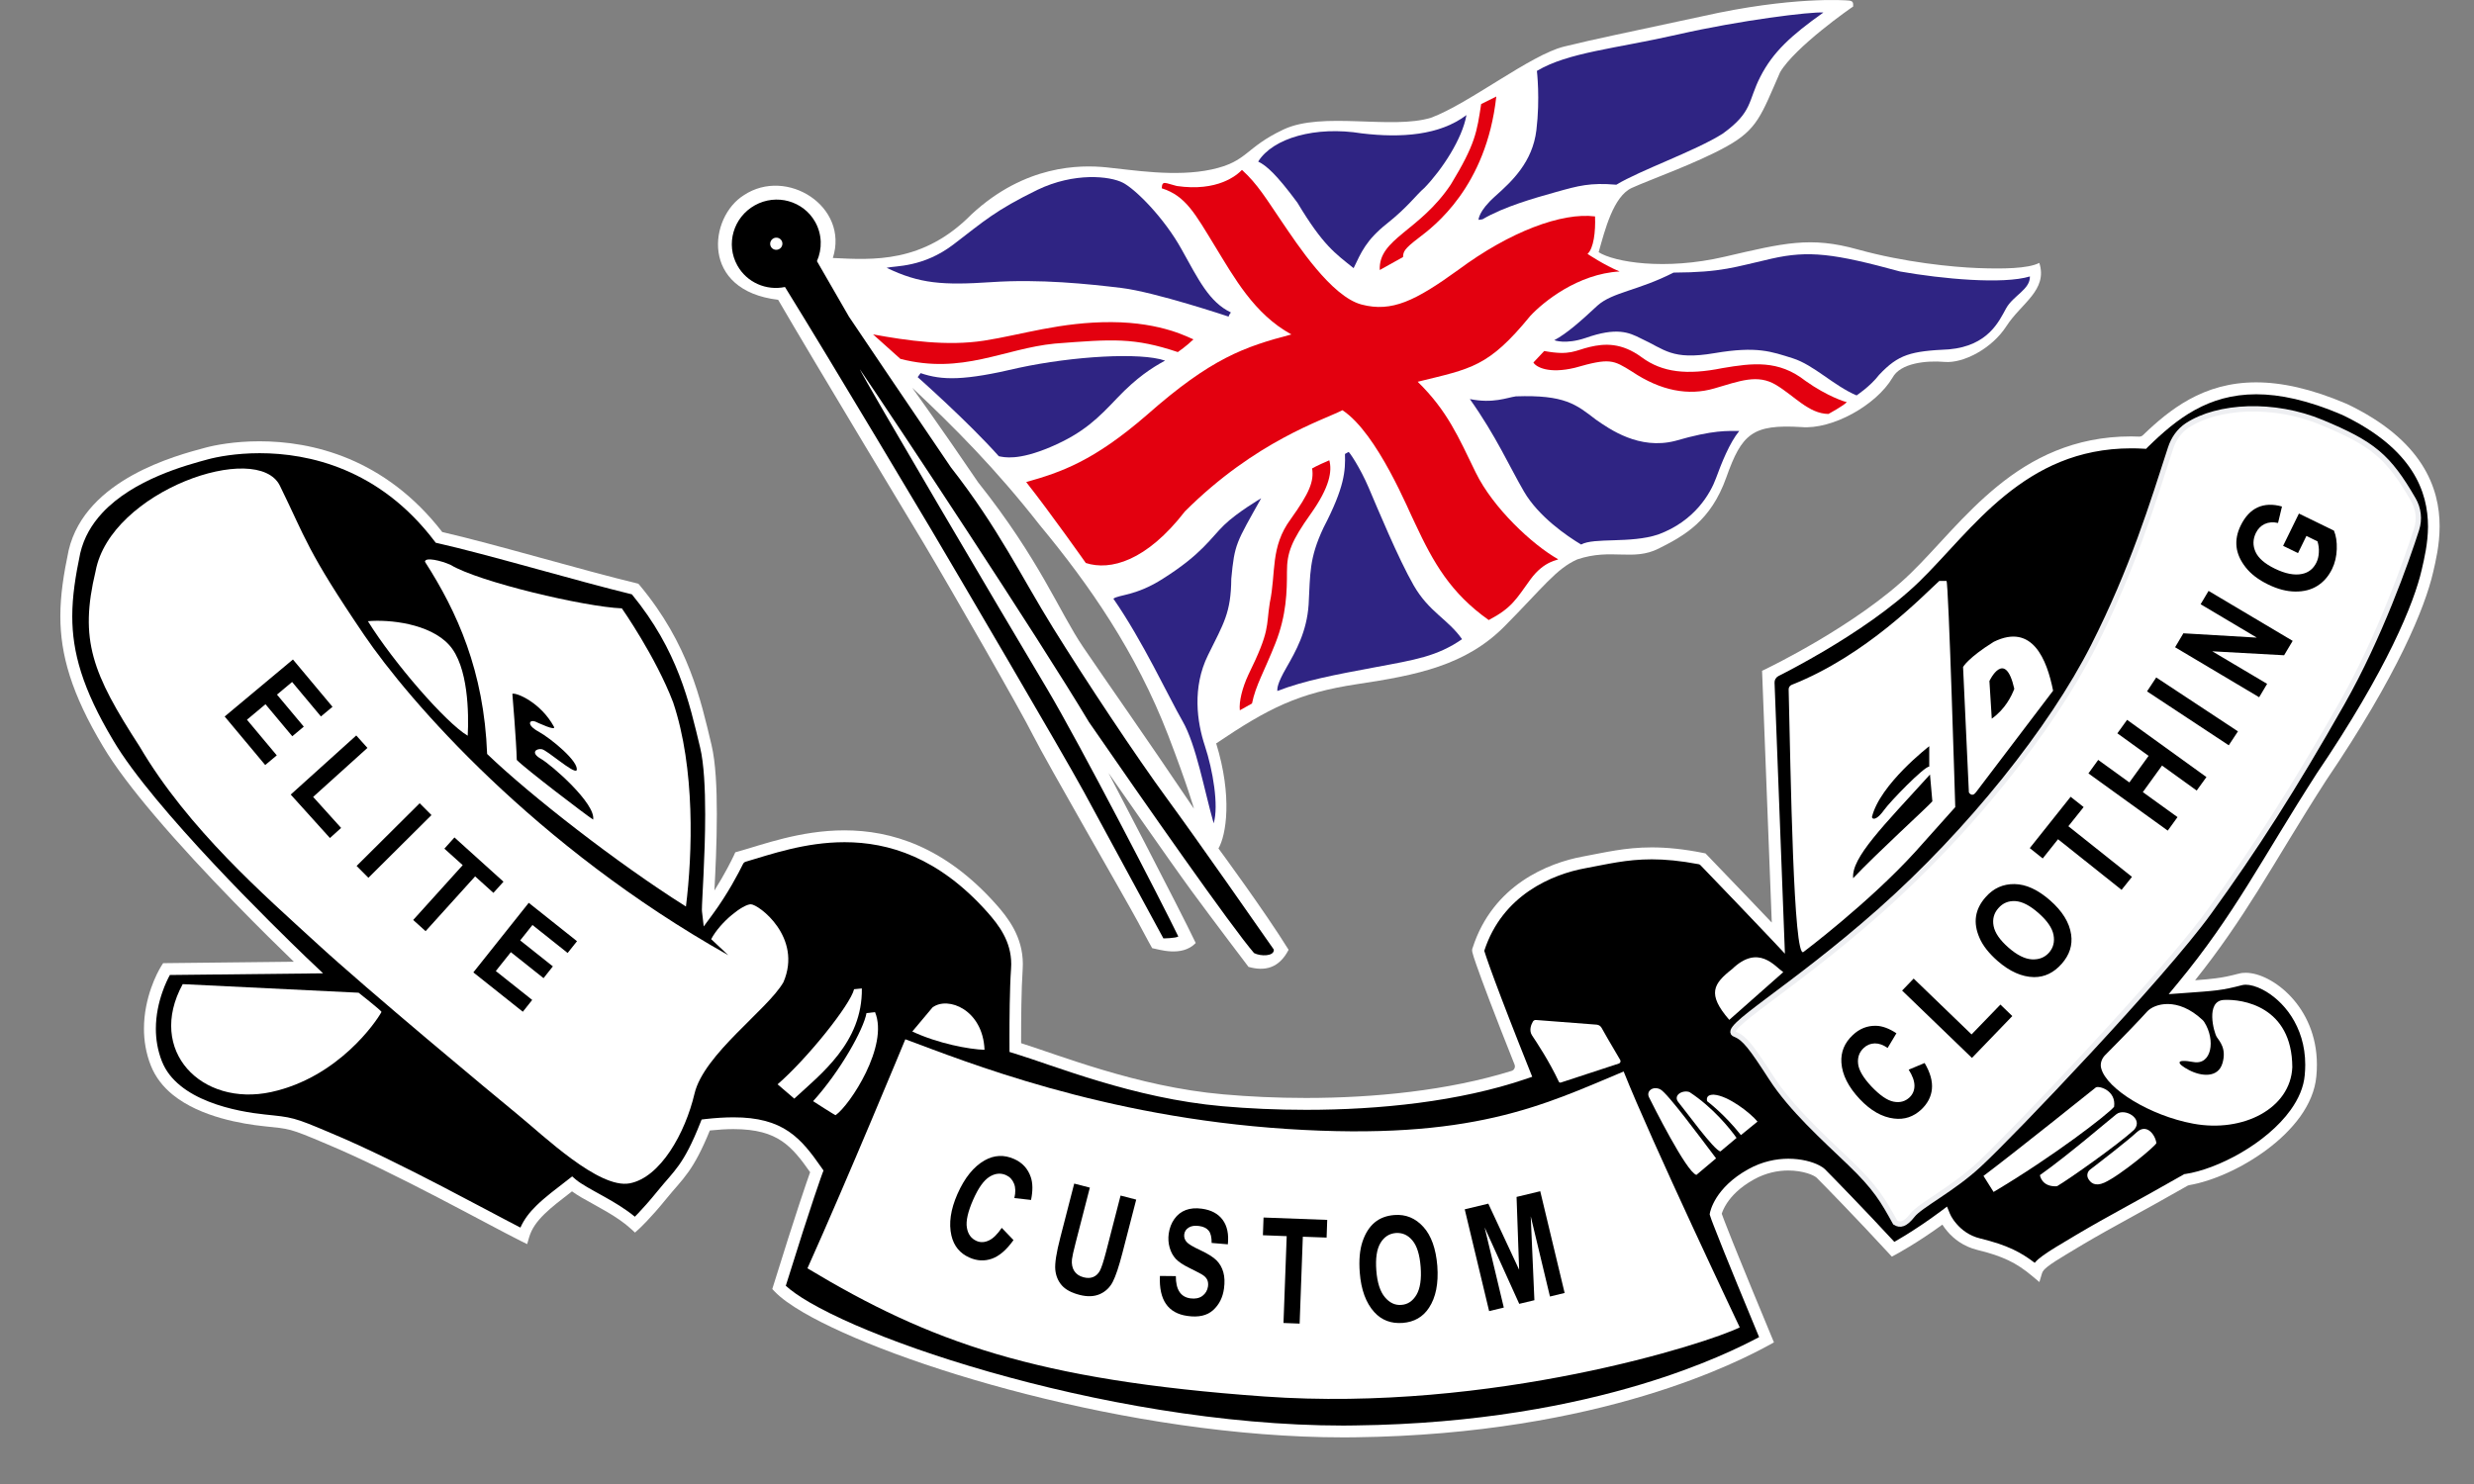
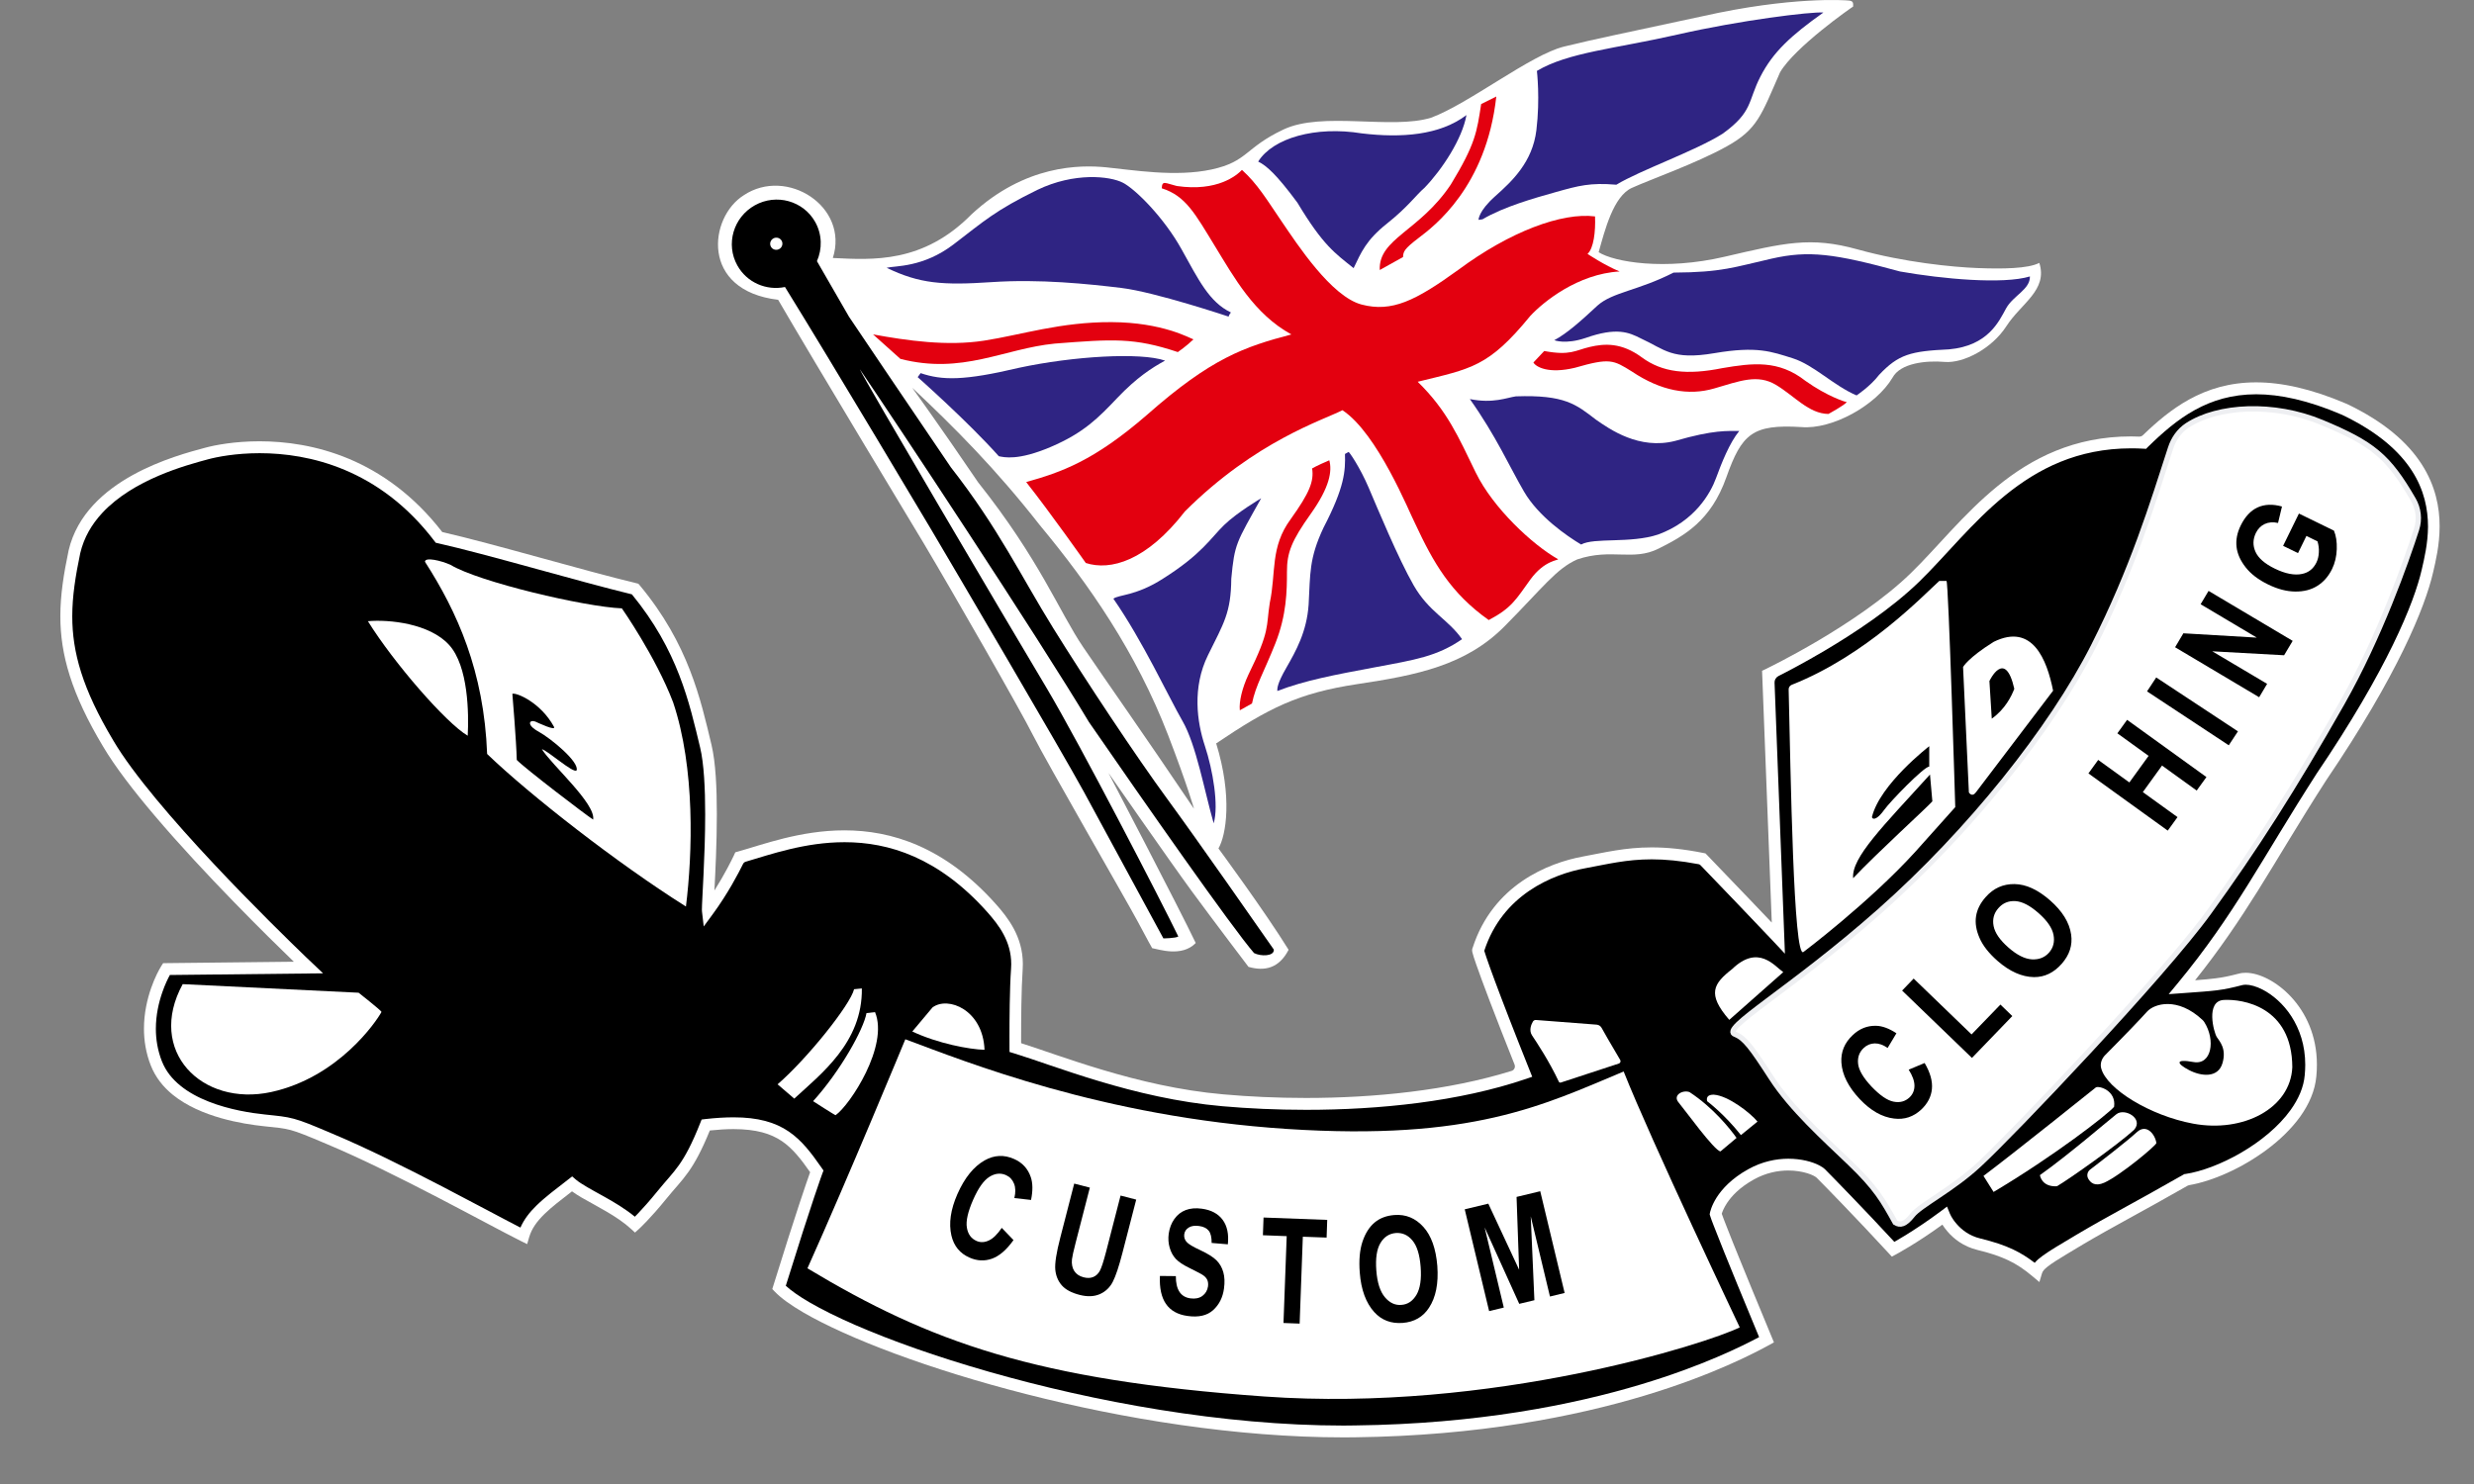
<svg xmlns="http://www.w3.org/2000/svg" version="1.1" id="Layer_1" x="0px" y="0px" width="100px" height="60px" viewBox="0 0 100 60" enable-background="new 0 0 100 60" xml:space="preserve">
  <rect x="0" y="0" width="100" height="60" fill="#808080" stroke="none" />
  <path fill="#FFFFFF" d="M79.934,10.838c-0.996-0.038-2.954-0.227-4.853-0.755c-1.899-0.528-2.957-0.264-5.374,0.298  c-2.419,0.564-4.466,0.214-5.089-0.184c0.25-0.886,0.593-2.261,1.342-2.6c0.746-0.34,2.601-0.99,3.84-1.681  c1.239-0.69,1.387-1.25,2.152-2.995c0.597-1.02,2.88-2.616,2.953-2.656c0.001-0.135,0.013-0.217-0.152-0.24  c-0.166-0.022-2.369-0.171-5.935,0.631c-3.309,0.715-4.257,0.899-5.602,1.228c-1.346,0.329-3.85,2.315-5.373,2.876  c-1.598,0.49-4.389-0.268-5.962,0.475c-1.574,0.743-1.437,1.296-2.902,1.616c-1.466,0.319-3.22,0.017-4.271-0.086  c-1.051-0.103-3.27-0.109-5.437,1.9c-1.965,1.993-3.997,1.843-5.607,1.766c0.666-2.081-1.864-3.69-3.597-2.539  c-1.417,0.885-1.773,3.857,1.386,4.229c1.408,2.426,5.885,9.847,5.885,9.847c1.188,1.995,3.893,6.716,4.418,7.761  c0.524,1.045,3.819,6.756,4.219,7.507c0.399,0.754,0.596,1.099,0.596,1.099c0.254,0.043,1.2,0.376,1.761-0.208  c-0.673-1.416-3.528-6.877-3.528-6.877s2.483,3.574,3.358,4.769c0.875,1.193,2.303,3.073,2.303,3.073  c0.659,0.187,1.236,0.057,1.621-0.691c-0.967-1.563-2.835-4.097-2.835-4.097c0.312-0.536,0.571-2.095-0.092-4.247  c2.125-1.432,3.316-2.037,5.714-2.399c2.397-0.359,4.374-0.754,5.939-2.333s2.086-2.327,2.943-2.708  c1.383-0.465,2.246,0.087,3.29-0.438c1.046-0.525,2.11-1.118,2.734-2.879c0.625-1.76,1.054-2.154,3.033-2.033  c1.245,0.109,3.023-0.881,3.683-1.995c0.319-0.597,1.367-0.703,2.11-0.639c0.742,0.064,1.904-0.526,2.497-1.449  c0.594-0.923,1.678-1.449,1.328-2.555C81.975,10.867,80.929,10.876,79.934,10.838 M47.217,29.726  c0.804,2.094,1.044,2.973,1.044,2.973c-1.993-2.96-3.523-5.126-4.482-6.54s-1.756-3.53-4.241-6.655  c-1.6-2.357-2.667-3.827-2.667-3.827c1.686,1.584,3.367,3.266,5.157,5.554C44.033,23.647,45.917,26.362,47.217,29.726z" />
  <path fill="#2F2483" d="M35.838,10.827c1.335,0.646,2.273,0.711,4.234,0.58c1.961-0.133,3.909,0.072,5.262,0.236  c1.351,0.164,4.327,1.158,4.327,1.158c0.008-0.063,0.093-0.167,0.093-0.167c-0.881-0.426-1.301-1.31-2.002-2.567  c-0.7-1.258-1.845-2.412-2.366-2.68c-0.522-0.268-1.958-0.429-3.451,0.288c-1.711,0.838-2.141,1.25-3.387,2.202  S36.176,10.739,35.838,10.827" />
  <path fill="#E3000F" d="M46.959,7.613c0.972,0.305,1.352,1.039,2.138,2.321c0.785,1.282,1.596,2.764,3.101,3.588  c-1.9,0.5-3.236,0.957-5.83,3.246c-2.164,1.878-3.477,2.324-4.889,2.723c0.968,1.224,2.41,3.272,2.41,3.272  c0.995,0.32,2.451-0.075,4.009-2.09c2.865-2.855,5.607-3.694,6.364-4.088c1.426,0.94,2.705,4.138,2.938,4.582  c0.742,1.593,1.438,2.812,2.975,3.903c0.942-0.496,1.107-0.845,1.683-1.639c0.576-0.793,1.159-0.775,1.118-0.823  c-1.025-0.577-2.626-2.063-3.328-3.506c-0.703-1.442-1.141-2.488-2.344-3.667c2.167-0.534,2.854-0.586,4.551-2.662  c0.528-0.567,1.919-1.7,3.612-1.797c-0.611-0.248-1.298-0.71-1.298-0.71c0.247-0.224,0.329-0.9,0.303-1.516  c-1.342-0.169-3.442,0.612-5.53,2.163c-1.727,1.248-2.681,1.722-3.906,1.4c-1.225-0.321-2.607-2.445-3.23-3.358  c-0.624-0.914-0.97-1.509-1.606-2.086C50,7.081,49.218,7.76,47.566,7.52C47.101,7.406,46.972,7.277,46.959,7.613" />
  <path fill="#2F2483" d="M45.003,24.206c0.214-0.166,0.922-0.112,2.005-0.81c1.576-0.993,1.937-1.652,2.47-2.167  c0.533-0.518,1.499-1.083,1.499-1.083c-1.016,1.816-1.073,1.83-1.208,3.251c-0.013,1.383-0.301,1.792-0.943,3.095  c-0.64,1.302-0.447,2.694-0.123,3.669c0.322,0.977,0.566,2.407,0.354,3.127c-0.375-1.311-0.704-3.171-1.259-4.133  C47.244,28.193,46.182,25.9,45.003,24.206" />
  <path fill="#E3000F" d="M50.114,28.718l0.492-0.275c0.149-0.735,0.487-1.276,0.944-2.429c0.457-1.153,0.469-2.125,0.469-2.898  c-0.001-0.773,0.184-1.249,0.961-2.34c0.776-1.091,0.868-1.735,0.751-2.166c-0.523,0.224-0.694,0.329-0.694,0.329  c0.078,0.52-0.102,0.983-0.865,2.048c-0.839,1.137-0.585,2.159-0.847,3.386c-0.156,0.99,0.026,1.094-0.865,2.907  C50.212,27.811,50.077,28.366,50.114,28.718" />
  <path fill="#2F2483" d="M51.629,27.938c1.116-0.43,2.328-0.656,3.954-0.96c1.628-0.304,2.499-0.437,3.514-1.135  c-0.58-0.822-1.333-1.091-1.957-2.178c-0.623-1.085-1.47-3.135-1.82-3.953c-0.35-0.818-0.788-1.452-0.81-1.439l-0.146,0.081  c0.02,0.687-0.012,1.334-0.865,2.976c-0.591,1.255-0.534,1.854-0.604,3.115c-0.074,1.102-0.519,1.884-0.896,2.544  C51.619,27.646,51.627,27.833,51.629,27.938" />
  <path fill="#2F2483" d="M63.91,22.016c0.525-0.292,1.998-0.034,3.109-0.404c1.493-0.544,2.122-1.678,2.342-2.278  c0.22-0.601,0.548-1.433,0.941-1.91c-0.473,0.005-1.014-0.056-2.594,0.403c-1.45,0.369-2.639-0.469-3.202-0.862  c-0.8-0.615-1.258-1.009-3.234-0.94c-0.364,0.051-0.914,0.299-1.86,0.11c1.064,1.499,1.602,2.737,2.192,3.746  C62.193,20.889,63.339,21.675,63.91,22.016" />
  <path fill="#E3000F" d="M61.981,14.656l0.437-0.464c1.056,0.196,1.248-0.025,1.839-0.164c0.593-0.139,1.28-0.188,2.107,0.422  c0.827,0.609,1.825,0.722,3.252,0.434c1.229-0.208,2.273-0.34,3.362,0.516c0.888,0.633,1.649,0.868,1.672,0.856  c-0.114,0.14-0.745,0.481-0.745,0.481c-0.79-0.01-1.366-0.721-2.114-1.172c-0.75-0.452-1.457-0.163-2.502,0.141  c-1.042,0.305-2.162,0.096-3.321-0.681c-0.762-0.475-0.895-0.562-2.312-0.155C62.596,15.125,62.083,14.838,61.981,14.656" />
  <path fill="#2F2483" d="M62.825,13.755c0.522-0.28,1.083-0.784,1.75-1.404c0.613-0.543,1.637-0.597,3.07-1.329  c1.974-0.01,2.464-0.226,3.967-0.565c1.501-0.339,2.521-0.208,5.189,0.52c1.705,0.302,4.163,0.528,5.249,0.2  c0.01,0.53-0.671,0.766-0.963,1.291c-0.289,0.525-0.724,1.512-2.305,1.657c-1.555,0.072-2.047,0.203-2.827,1.03  c-0.359,0.468-0.912,0.832-0.912,0.832c-0.925-0.392-1.728-1.234-2.583-1.502c-0.858-0.268-1.436-0.5-3.162-0.206  c-1.73,0.294-2.008-0.154-2.968-0.593c-0.493-0.251-0.985-0.465-2.246-0.02C63.271,13.938,62.825,13.755,62.825,13.755" />
  <path fill="#2F2483" d="M40.373,18.446c-1.246-1.399-3.28-3.198-3.28-3.198l0.119-0.162c0.873,0.298,1.759,0.31,3.969-0.214  c2.184-0.47,4.919-0.636,5.912-0.292c-0.528,0.285-1.153,0.69-1.924,1.501c-0.77,0.812-1.359,1.417-2.694,1.988  C41.139,18.639,40.576,18.485,40.373,18.446" />
  <path fill="#E3000F" d="M36.394,14.51l-1.105-0.99c1.382,0.253,2.992,0.484,4.487,0.253c1.496-0.231,3.093-0.759,5.152-0.749  c2.059,0.009,3.159,0.647,3.311,0.697c-0.271,0.266-0.631,0.514-0.631,0.514c-1.771-0.591-2.623-0.526-4.976-0.343  C40.567,14.096,38.903,15.156,36.394,14.51" />
  <path fill="#2F2483" d="M54.713,10.842c-0.741-0.598-1.225-0.904-2.273-2.65c-0.852-1.151-1.249-1.495-1.584-1.66  c0.597-0.953,2.319-1.444,4.19-1.139c1.596,0.19,3.147,0.08,4.229-0.741c-0.17,0.964-0.981,2.199-1.696,2.941  c-0.349,0.299-0.669,0.773-1.517,1.446C55.215,9.712,55.021,10.203,54.713,10.842" />
  <path fill="#E3000F" d="M55.77,10.917l0.941-0.524c0.012-0.222,0.041-0.324,0.64-0.78c0.599-0.455,2.727-2.046,3.13-5.71  l-0.612,0.304c-0.174,1.128-0.224,1.605-1.226,3.252C57.377,9.357,55.716,9.643,55.77,10.917" />
  <path fill="#2F2483" d="M59.763,8.889c0,0-0.012-0.347,0.678-0.96c0.69-0.613,1.503-1.382,1.66-2.663  c0.156-1.281,0.021-2.399,0.021-2.399c1.27-0.756,3.169-0.896,5.695-1.472c2.524-0.576,5.368-0.926,5.886-0.889  c-1.322,0.937-2.04,1.604-2.548,2.594c-0.51,0.99-0.293,1.418-1.524,2.305c-1.091,0.693-3.346,1.483-4.297,2.063  c-1.061-0.09-1.533,0.042-2.436,0.295c-0.898,0.252-2.113,0.595-2.975,1.104L59.763,8.889z" />
  <path d="M47.185,32.307c-1.274-1.737-3.3-4.794-4.612-6.909c-1.313-2.116-2.212-4.041-4.138-6.503  c-1.463-2.146-4.12-6.092-4.12-6.092c-0.616-1.066-1.025-1.775-1.294-2.244c0.218-0.495,0.212-1.076-0.068-1.58  c-0.479-0.859-1.572-1.163-2.441-0.679c-0.87,0.484-1.188,1.574-0.708,2.433c0.387,0.696,1.177,1.027,1.925,0.871  c1.897,3.065,5.898,9.786,5.898,9.786c0.97,1.639,5.351,9.094,6.181,10.62c0.83,1.524,3.217,5.931,3.217,5.931  s0.499-0.006,0.603-0.077c-0.649-1.345-3.96-7.753-5.317-10.035c-1.708-2.86-7.405-12.525-7.557-12.9  c1.391,2.035,7.191,10.802,9.263,14.267c2.23,3.232,5.767,8.294,6.672,9.338c0.267,0.139,0.821,0.137,0.8-0.141  C50.835,37.455,48.458,34.046,47.185,32.307 M31.259,9.64c0.119-0.066,0.271-0.024,0.336,0.094c0.065,0.118,0.022,0.268-0.098,0.335  c-0.12,0.066-0.271,0.024-0.336-0.094C31.095,9.857,31.139,9.708,31.259,9.64z" />
  <polygon fill="#EEEFF2" points="93.632,43.518 93.632,43.518 93.632,43.519 " />
  <polygon fill="#EEEFF2" points="4.167,30.183 4.167,30.183 4.167,30.181 " />
  <path fill="#FFFFFF" d="M97.885,18.769c-0.559-0.868-1.503-1.713-3.022-2.437l-0.005-0.002l-0.005-0.002  c-1.427-0.611-2.626-0.869-3.662-0.869c-1.061,0-1.947,0.272-2.71,0.695c-0.704,0.389-1.305,0.902-1.861,1.439  c-0.043,0.042-0.1,0.062-0.159,0.06c-0.107-0.004-0.215-0.008-0.318-0.008c-2.301-0.001-4.019,0.881-5.404,2.012  c-1.387,1.13-2.46,2.505-3.504,3.517c-1.073,1.044-2.545,2.019-3.743,2.728c-0.603,0.354-1.133,0.642-1.515,0.842  c-0.19,0.1-0.344,0.177-0.45,0.229c-0.053,0.026-0.093,0.046-0.119,0.06c-0.027,0.013-0.042,0.021-0.042,0.021l-0.142,0.067  l0.392,10.179c-0.437-0.458-1.245-1.306-2.627-2.742l-0.052-0.054l-0.074-0.015c-0.818-0.165-1.5-0.228-2.102-0.228  c-1.091,0.001-1.904,0.209-2.774,0.368c-0.708,0.13-1.617,0.418-2.458,0.993c-0.831,0.57-1.594,1.431-1.998,2.683  c-0.012,0.022-0.017,0.042-0.021,0.055c-0.006,0.028-0.006,0.045-0.006,0.061c0.001,0.048,0.007,0.064,0.013,0.092  c0.022,0.094,0.071,0.245,0.155,0.486c0.234,0.674,0.736,2.008,1.548,4.045c0.04,0.103-0.013,0.221-0.118,0.253  c-2.553,0.796-5.562,1.095-8.311,1.095c-1.181,0-2.311-0.054-3.337-0.145c-1.768-0.154-3.438-0.558-4.875-0.987  c-1.346-0.401-2.479-0.821-3.305-1.083c0-0.069,0-0.156,0-0.257c0-0.658,0.008-1.928,0.063-2.723  c0.005-0.071,0.007-0.146,0.007-0.216c0.001-0.556-0.152-1.03-0.365-1.429c-0.212-0.398-0.482-0.725-0.723-0.995  c-1.032-1.159-2.089-1.908-3.128-2.365c-1.037-0.457-2.053-0.62-2.996-0.62c-1.795,0-3.334,0.589-4.304,0.858l-0.107,0.03  l-0.046,0.101c0,0-0.007,0.015-0.021,0.046c-0.078,0.163-0.358,0.735-0.777,1.397c0.04-0.76,0.098-1.932,0.098-3.083  c0-1.061-0.047-2.097-0.216-2.806c-0.438-1.832-0.922-4.074-2.904-6.454L25.802,23.6l-0.077-0.019  c-2.175-0.523-5.793-1.6-7.848-2.069c-1.156-1.494-2.477-2.415-3.765-2.957c-1.309-0.55-2.583-0.713-3.623-0.713  c-1.016,0-1.809,0.155-2.208,0.264c-0.583,0.157-1.777,0.471-2.916,1.1c-0.571,0.316-1.129,0.71-1.592,1.211  c-0.463,0.499-0.828,1.108-0.999,1.835l-0.001,0.003v0.003c-0.195,0.931-0.334,1.784-0.334,2.656  c-0.001,1.541,0.442,3.124,1.728,5.269c0.483,0.816,1.23,1.787,2.082,2.791c2.018,2.378,4.622,4.938,5.628,5.91l-5.283,0.058  L6.524,39.05c-0.091,0.146-0.264,0.463-0.418,0.905c-0.153,0.443-0.287,1.007-0.287,1.636c0,0.471,0.076,0.979,0.276,1.488  c0.19,0.484,0.51,0.876,0.89,1.185c0.573,0.463,1.281,0.753,1.949,0.944c0.669,0.19,1.299,0.28,1.716,0.324  c0.548,0.057,0.802,0.077,1.101,0.158c0.3,0.082,0.673,0.231,1.437,0.557h0.001c1.391,0.582,3.03,1.4,4.483,2.155  c1.454,0.756,2.719,1.443,3.381,1.773l0.255,0.126l0.08-0.275c0.101-0.345,0.305-0.634,0.622-0.944  c0.286-0.28,0.665-0.57,1.11-0.914c0.115,0.082,0.239,0.164,0.38,0.246c0.617,0.357,1.45,0.759,2.007,1.273l0.16,0.147l0.161-0.146  c0.008-0.008,0.436-0.393,1.114-1.23c0.325-0.402,0.597-0.67,0.881-1.071c0.27-0.381,0.539-0.871,0.869-1.68  c0.352-0.037,0.669-0.056,0.953-0.056c0.929,0.001,1.507,0.182,1.962,0.488c0.428,0.291,0.762,0.715,1.139,1.255  c-0.13,0.361-0.565,1.614-1.488,4.588l-0.042,0.135l0.097,0.102c0.259,0.27,0.65,0.548,1.161,0.847  c1.789,1.04,5.072,2.296,9.001,3.298c3.929,1.003,8.496,1.751,12.828,1.751c0.156,0,0.311,0,0.466-0.003  c4.999-0.063,8.899-0.843,11.695-1.683c2.794-0.84,4.486-1.744,5.052-2.051l0.188-0.104l-0.083-0.199c0,0-0.115-0.281-0.295-0.715  c-0.27-0.649-0.678-1.635-1.032-2.511c-0.178-0.438-0.345-0.848-0.471-1.177c-0.107-0.268-0.188-0.481-0.229-0.599  c0.023-0.076,0.08-0.23,0.209-0.427c0.181-0.275,0.505-0.634,1.088-0.957c0.485-0.271,0.971-0.364,1.394-0.364  c0.3,0,0.567,0.049,0.772,0.112c0.102,0.032,0.188,0.067,0.253,0.101c0.064,0.032,0.109,0.068,0.121,0.08  c0.265,0.263,1.676,1.708,2.912,3.053l0.125,0.136l0.163-0.086c0.006-0.004,0.838-0.447,1.881-1.207  c0.053,0.082,0.121,0.18,0.208,0.279c0.244,0.285,0.636,0.605,1.211,0.745c0.511,0.123,0.898,0.253,1.245,0.417  c0.344,0.164,0.647,0.367,0.98,0.648l0.277,0.233l0.104-0.349c0.017-0.048,0.032-0.084,0.077-0.137  c0.067-0.078,0.207-0.192,0.457-0.354c0.253-0.162,0.612-0.375,1.116-0.678c1.331-0.785,2.16-1.193,4.239-2.379  c0.017-0.009,0.034-0.017,0.053-0.02c0.939-0.159,2.129-0.68,3.142-1.433c0.521-0.387,0.991-0.838,1.352-1.336  c0.356-0.498,0.604-1.051,0.655-1.637c0.016-0.158,0.022-0.315,0.022-0.466c0.002-1.183-0.46-2.114-1.043-2.741  c-0.292-0.315-0.615-0.556-0.931-0.721c-0.318-0.164-0.626-0.254-0.908-0.254c-0.098,0-0.19,0.009-0.278,0.038v-0.003  c-0.39,0.102-0.633,0.152-0.947,0.191c-0.217,0.027-0.468,0.052-0.816,0.076c0.996-1.245,1.773-2.401,2.53-3.607  c0.843-1.346,1.664-2.761,2.757-4.46c2.912-4.299,4.008-7.015,4.333-8.426c0.104-0.448,0.263-1.103,0.263-1.858  C98.613,20.517,98.444,19.636,97.885,18.769" />
  <path d="M97.886,23.038c-0.303,1.32-1.373,4.001-4.266,8.269l-0.002,0.004v0.001c-1.099,1.71-1.925,3.13-2.763,4.467  c-0.836,1.336-1.688,2.592-2.84,3.986l-0.356,0.43l0.556-0.04c0.659-0.048,1.054-0.074,1.392-0.116  c0.337-0.043,0.61-0.102,1.006-0.205h0.005l0.003-0.003c0.04-0.009,0.091-0.018,0.152-0.018c0.176-0.001,0.424,0.063,0.688,0.201  c0.397,0.206,0.832,0.572,1.16,1.081c0.329,0.512,0.558,1.163,0.558,1.957c0,0.136-0.008,0.275-0.021,0.419v0.001l0,0  c-0.042,0.483-0.248,0.956-0.57,1.405c-0.481,0.672-1.225,1.277-2.01,1.733c-0.783,0.456-1.612,0.762-2.24,0.855l-0.045,0.005  l-0.039,0.022c-2.113,1.208-2.945,1.616-4.304,2.42c-0.675,0.401-1.092,0.648-1.367,0.847c-0.139,0.098-0.242,0.187-0.325,0.282  c-0.005,0.007-0.007,0.013-0.012,0.018c-0.281-0.215-0.556-0.39-0.861-0.535c-0.384-0.184-0.81-0.32-1.337-0.45  c-0.459-0.11-0.765-0.363-0.962-0.591c-0.099-0.113-0.169-0.221-0.213-0.297c-0.021-0.039-0.035-0.069-0.045-0.091l-0.011-0.021  l-0.001-0.003l-0.117-0.288l-0.248,0.187c-0.558,0.417-1.07,0.75-1.441,0.979c-0.185,0.114-0.336,0.202-0.439,0.261  c-1.212-1.313-2.538-2.667-2.799-2.93c-0.065-0.064-0.144-0.116-0.239-0.164c-0.281-0.146-0.717-0.266-1.244-0.268  c-0.49,0-1.062,0.111-1.625,0.425c-0.67,0.371-1.059,0.802-1.277,1.144c-0.218,0.345-0.266,0.599-0.271,0.623l-0.01,0.056  l0.017,0.057c0.025,0.083,0.073,0.214,0.144,0.396c0.41,1.071,1.524,3.759,1.837,4.512c-0.69,0.365-2.275,1.16-4.771,1.911  c-2.756,0.828-6.612,1.6-11.565,1.66c-0.151,0.005-0.307,0.005-0.46,0.005c-4.889,0-10.113-0.968-14.338-2.177  c-2.112-0.604-3.975-1.266-5.42-1.897c-0.722-0.315-1.34-0.624-1.83-0.908c-0.419-0.243-0.745-0.475-0.958-0.67  c0.541-1.738,0.909-2.872,1.143-3.569c0.12-0.358,0.204-0.604,0.259-0.758c0.027-0.077,0.047-0.132,0.06-0.168  c0.013-0.033,0.018-0.049,0.018-0.049l0.044-0.116l-0.072-0.104c-0.413-0.591-0.791-1.104-1.335-1.474  c-0.544-0.371-1.241-0.573-2.229-0.572c-0.343,0-0.723,0.023-1.148,0.071l-0.142,0.018l-0.053,0.132  c-0.346,0.875-0.611,1.354-0.868,1.717c-0.256,0.361-0.519,0.622-0.863,1.047c-0.331,0.408-0.599,0.704-0.783,0.897  c-0.052,0.054-0.095,0.099-0.132,0.136c-0.39-0.321-0.838-0.588-1.254-0.819c-0.239-0.134-0.466-0.255-0.663-0.371  c-0.196-0.113-0.36-0.22-0.469-0.312l-0.147-0.127l-0.153,0.118c-0.506,0.392-0.943,0.718-1.293,1.062  c-0.277,0.269-0.5,0.557-0.646,0.889c-0.691-0.354-1.842-0.977-3.14-1.651c-1.458-0.758-3.104-1.581-4.519-2.171h0.001  c-0.765-0.324-1.149-0.484-1.498-0.577c-0.351-0.095-0.636-0.116-1.175-0.174c-0.533-0.055-1.432-0.19-2.265-0.519  c-0.418-0.164-0.818-0.376-1.148-0.646c-0.331-0.268-0.592-0.591-0.748-0.986c-0.176-0.448-0.244-0.894-0.244-1.314  c0-0.561,0.121-1.075,0.262-1.479c0.105-0.307,0.225-0.551,0.305-0.696l6.192-0.067l-0.428-0.407c0,0-0.097-0.089-0.269-0.255  c-0.606-0.584-2.146-2.082-3.739-3.783c-1.592-1.698-3.24-3.604-4.042-4.965l0-0.001l0,0c-1.258-2.104-1.659-3.578-1.66-5.023  c0-0.82,0.131-1.637,0.323-2.555c0.15-0.637,0.467-1.168,0.885-1.62c0.624-0.676,1.477-1.166,2.284-1.51  c0.806-0.345,1.562-0.546,1.998-0.664c0.359-0.097,1.118-0.247,2.084-0.247c0.99,0,2.2,0.156,3.438,0.677  c1.239,0.521,2.507,1.404,3.627,2.875l0.053,0.069l0.085,0.019c1.985,0.446,5.611,1.524,7.843,2.067  c1.867,2.275,2.322,4.375,2.76,6.2c0.151,0.629,0.204,1.652,0.203,2.694c0,0.854-0.033,1.727-0.067,2.429  c-0.016,0.351-0.033,0.659-0.045,0.903s-0.021,0.421-0.021,0.522c0,0.027,0,0.048,0.004,0.078l0.07,0.601l0.359-0.488  c0.618-0.839,1.059-1.689,1.23-2.039c0.022-0.044,0.06-0.076,0.108-0.09c0.997-0.293,2.398-0.79,3.997-0.789  c0.888,0,1.832,0.152,2.804,0.58c0.972,0.429,1.971,1.132,2.964,2.246c0.231,0.261,0.475,0.557,0.658,0.901  c0.184,0.346,0.309,0.737,0.309,1.205c0,0.059-0.002,0.121-0.007,0.184c-0.058,0.818-0.064,2.092-0.064,2.755  c0,0.266,0.001,0.433,0.001,0.433l0.001,0.177l0.168,0.051c0.811,0.246,2.021,0.702,3.476,1.137s3.157,0.848,4.97,1.007  c1.04,0.092,2.185,0.145,3.379,0.145c2.941,0,6.181-0.328,8.898-1.255l0.237-0.082l-0.093-0.233  c-0.648-1.619-1.116-2.831-1.42-3.651c-0.151-0.409-0.265-0.721-0.336-0.935c-0.036-0.106-0.062-0.189-0.081-0.247  c-0.002-0.013-0.006-0.019-0.008-0.029c0.371-1.134,1.051-1.898,1.809-2.419c0.768-0.526,1.617-0.798,2.274-0.917  c0.894-0.165,1.66-0.36,2.688-0.36c0.54,0,1.154,0.056,1.895,0.197c0.028,0.006,0.055,0.02,0.073,0.04  c1.137,1.181,1.877,1.955,2.334,2.437c0.234,0.246,0.394,0.415,0.496,0.521c0.103,0.107,0.144,0.154,0.146,0.154l0.437,0.466  l-0.419-10.957c-0.005-0.111,0.056-0.214,0.153-0.266c0.371-0.188,1.053-0.545,1.857-1.019c1.218-0.721,2.712-1.707,3.836-2.797  c1.075-1.047,2.137-2.403,3.471-3.488c1.337-1.085,2.929-1.903,5.103-1.905c0.16,0,0.324,0.004,0.49,0.014l0.107,0.006l0.072-0.074  c0.586-0.573,1.195-1.108,1.899-1.496c0.705-0.389,1.501-0.634,2.48-0.636c0.955,0,2.089,0.238,3.47,0.83  c1.458,0.696,2.321,1.484,2.824,2.263c0.502,0.779,0.65,1.557,0.651,2.26C98.136,21.977,97.99,22.587,97.886,23.038" />
-   <path fill="#FFFFFF" d="M11.314,19.639c1.047,2.134,1.078,2.605,3.4,6.027c1.807,2.661,6.917,8.559,14.723,12.953l-0.691-0.648  c0.377-0.711,1.288-1.41,1.602-1.41s2.103,1.332,1.318,3.152c-0.643,1.116-3.217,2.904-3.594,4.506  c-0.377,1.6-1.381,3.39-2.621,3.625c-1.241,0.234-3.484-1.931-4.521-2.778c-1.035-0.847-6.079-5.043-8.151-6.949  c-2.071-1.902-5.168-4.586-7.135-7.933c-1.915-2.958-2.448-4.309-1.78-7.091C4.466,19.843,10.411,17.796,11.314,19.639" />
  <path fill="#FFFFFF" d="M14.871,25.116c1.051,1.694,3.171,4.127,4.034,4.63c0.047-0.878,0.031-2.81-0.753-3.672  C17.366,25.21,15.735,25.038,14.871,25.116" />
-   <path fill="#FFFFFF" d="M27.208,28.396c-0.707-1.853-2.072-3.799-2.072-3.799c-1.507-0.062-5.776-1.066-6.921-1.757  c-0.376-0.173-1.044-0.33-1.037-0.126c1.303,2.025,2.386,4.425,2.512,7.77c1.727,1.663,5.289,4.441,8.036,6.168  C27.993,34.502,28.103,31.064,27.208,28.396 M23.975,33.137c-0.283-0.179-2.762-2.072-3.087-2.412  c-0.016-0.743-0.178-2.673-0.178-2.673c0.146-0.063,1.141,0.339,1.684,1.336c0.084,0.181-0.625-0.155-0.765-0.217  c-0.236-0.081-0.36,0.136,0.137,0.408c0.507,0.278,1.664,1.235,1.539,1.569c-0.125,0.137-1.183-0.815-1.402-0.856  c-0.219-0.043-0.481,0.135-0.042,0.386C22.3,30.929,24.089,32.498,23.975,33.137z" />
+   <path fill="#FFFFFF" d="M27.208,28.396c-0.707-1.853-2.072-3.799-2.072-3.799c-1.507-0.062-5.776-1.066-6.921-1.757  c-0.376-0.173-1.044-0.33-1.037-0.126c1.303,2.025,2.386,4.425,2.512,7.77c1.727,1.663,5.289,4.441,8.036,6.168  C27.993,34.502,28.103,31.064,27.208,28.396 M23.975,33.137c-0.283-0.179-2.762-2.072-3.087-2.412  c-0.016-0.743-0.178-2.673-0.178-2.673c0.146-0.063,1.141,0.339,1.684,1.336c0.084,0.181-0.625-0.155-0.765-0.217  c-0.236-0.081-0.36,0.136,0.137,0.408c0.507,0.278,1.664,1.235,1.539,1.569c-0.125,0.137-1.183-0.815-1.402-0.856  C22.3,30.929,24.089,32.498,23.975,33.137z" />
  <path fill="#FFFFFF" d="M7.385,39.79l7.11,0.347c0,0,0.918,0.722,0.926,0.776c-0.205,0.385-1.743,2.646-4.458,3.239  C8.143,44.762,5.915,42.479,7.385,39.79" />
  <path fill="#FFFFFF" d="M31.43,43.84l0.674,0.579c1.076-0.994,2.763-2.273,2.732-4.455l-0.314,0.031  C34.375,40.618,32.638,42.794,31.43,43.84" />
  <path fill="#FFFFFF" d="M32.866,44.522c0,0,0.887,0.574,0.91,0.566c0.581-0.409,2.159-2.806,1.593-4.167l-0.345,0.04  C34.909,41.612,33.972,43.301,32.866,44.522" />
  <path fill="#FFFFFF" d="M36.876,41.705l0.816-0.973c0.627-0.47,2.04,0.096,2.103,1.713C39.183,42.429,37.912,42.191,36.876,41.705" />
  <path fill="#FFFFFF" d="M36.594,42.019c2.417,0.896,7.957,3.14,15.428,3.626c7.471,0.487,10.345-0.957,13.607-2.323  c1.115,2.811,4.692,10.345,4.692,10.345c-1.256,0.629-9.996,3.453-19.226,2.794c-9.229-0.659-13.498-2.198-18.458-5.181  C34.271,47.639,36.594,42.019,36.594,42.019" />
  <path fill="#FFFFFF" d="M63.088,43.769l2.349-0.77c0.059-0.019,0.083-0.09,0.053-0.143c-0.442-0.745-0.659-1.129-0.754-1.301  c-0.042-0.073-0.114-0.12-0.198-0.127l-2.454-0.189c-0.053-0.003-0.101,0.022-0.125,0.068c-0.067,0.115-0.168,0.352-0.032,0.557  c0.185,0.276,0.692,1.04,1.081,1.868C63.021,43.764,63.055,43.778,63.088,43.769" />
-   <path fill="#FFFFFF" d="M68.569,47.503l0.795-0.67c-0.68-0.9-1.956-2.626-2.248-2.785c-0.293-0.156-0.588,0.063-0.462,0.316  C66.779,44.614,68.161,47.387,68.569,47.503" />
  <path fill="#FFFFFF" d="M69.543,46.552l0.649-0.545c-0.252-0.357-0.953-1.235-1.904-1.854c-0.293-0.098-0.681,0.139-0.439,0.42  C68.089,44.857,69.303,46.539,69.543,46.552" />
  <path fill="#FFFFFF" d="M70.369,45.893l0.67-0.546c-0.282-0.345-1.183-1.051-1.769-1.088c-0.371-0.004-0.263,0.268-0.263,0.268  S69.689,45.033,70.369,45.893" />
  <path fill="#FFFFFF" d="M69.898,41.234l2.182-1.929c-0.344-0.236-1.004-1.147-2.064-0.127  C69.255,39.774,68.987,40.183,69.898,41.234" />
  <path fill="#FFFFFF" d="M78.678,23.489h-0.293c-0.661,0.599-2.946,3.006-5.959,4.197c-0.079,0.031-0.13,0.105-0.128,0.189  c0.083,3.398,0.192,10.928,0.599,10.614c0,0,2.663-2.005,4.524-4.055l1.611-1.801C79.032,32.634,78.762,23.51,78.678,23.489   M77.981,30.17v0.823c-0.22,0.008-1.587,1.421-1.821,1.751s-0.438,0.439-0.497,0.298C75.976,31.714,77.981,30.17,77.981,30.17z   M74.905,35.507c-0.079-0.833,1.226-2.119,3.106-4.192l0.096,1.084C77.889,32.65,75.832,34.518,74.905,35.507z" />
  <path fill="#FFFFFF" d="M80.588,25.949c-1.053,0.658-1.24,1.019-1.24,1.019l0.235,5.069c0,0,0.119,0.216,0.282,0l3.122-4.112  C82.737,26.67,82.156,25.179,80.588,25.949 M80.508,29.056l-0.095-1.522c0,0,0.631-1.338,1.006,0.314  C81.309,28.145,81.043,28.679,80.508,29.056z" />
  <path fill="#FFFFFF" d="M70.139,41.82c0.387,0.157,0.659,0.523,1.465,1.769c0.806,1.244,2.125,2.429,3.171,3.432  c1.047,1.006,1.34,1.516,1.831,2.407c0.199,0.126,0.398,0.084,0.702-0.303c0.302-0.389,1.641-1.059,2.688-2.04  c1.328-1.221,7.429-7.628,9.29-10.203c1.863-2.573,3.402-4.97,5.38-8.454c1.523-2.683,2.599-5.739,3.013-7.03  c0.129-0.4,0.079-0.833-0.132-1.198c-1.016-1.758-1.644-2.264-3.697-3.12c-1.938-0.808-4.197-0.692-5.438,0.119  c-0.325,0.213-0.556,0.546-0.676,0.917c-0.726,2.242-1.528,4.875-3.115,8.01c-1.697,3.349-5.003,7.491-8.643,10.714  C72.337,40.062,69.49,41.612,70.139,41.82z" />
  <path fill="none" stroke="#EEEFF2" stroke-width="0.216" stroke-miterlimit="10" d="M70.139,41.82  c0.387,0.157,0.659,0.523,1.465,1.769c0.806,1.244,2.125,2.429,3.171,3.432c1.047,1.006,1.34,1.516,1.831,2.407  c0.199,0.126,0.398,0.084,0.702-0.303c0.302-0.389,1.641-1.059,2.688-2.04c1.328-1.221,7.429-7.628,9.29-10.203  c1.863-2.573,3.402-4.97,5.38-8.454c1.523-2.683,2.599-5.739,3.013-7.03c0.129-0.4,0.079-0.833-0.132-1.198  c-1.016-1.758-1.644-2.264-3.697-3.12c-1.938-0.808-4.197-0.692-5.438,0.119c-0.325,0.213-0.556,0.546-0.676,0.917  c-0.726,2.242-1.528,4.875-3.115,8.01c-1.697,3.349-5.003,7.491-8.643,10.714C72.337,40.062,69.49,41.612,70.139,41.82z" />
  <path fill="#FFFFFF" d="M80.581,48.192l-0.408-0.648c1.214-0.909,4.542-3.578,4.542-3.578c0.127-0.079,0.831,0.125,0.737,0.784  C85.186,45.064,83.025,46.738,80.581,48.192" />
  <path fill="#FFFFFF" d="M82.454,47.512c0,0,0.063,0.487,0.69,0.449c0.486-0.283,2.495-1.704,3.119-2.284  c0.393-0.448-0.377-0.895-0.718-0.628C85.206,45.316,83.616,46.687,82.454,47.512" />
  <path fill="#FFFFFF" d="M84.483,47.288c-0.109,0.084-0.144,0.235-0.081,0.358c0.091,0.17,0.274,0.342,0.657,0.17  c0.648-0.293,2.103-1.508,2.103-1.602c-0.05-0.345-0.396-0.8-0.79-0.439C85.967,46.147,84.889,46.978,84.483,47.288" />
  <path fill="#FFFFFF" d="M84.93,43.189c-0.051-0.19,0.024-0.396,0.166-0.535c0.791-0.796,1.415-1.447,1.69-1.754  c0.289-0.32,1.229-0.609,2.239,0.336c0.027,0.025,0.054,0.056,0.074,0.089c0.462,0.729,0.297,1.748-0.439,1.614  c-0.756-0.137-0.681,0.063-0.18,0.325c0.502,0.262,1.174,0.324,1.351-0.272c0.178-0.596-0.115-0.889-0.229-1.066  c-0.115-0.178-0.464-1.455,0.285-1.497c0.75-0.041,2.759,0.252,2.769,2.721c-0.073,1.664-1.987,2.658-4.007,2.281  C86.917,45.109,85.149,44.033,84.93,43.189" />
  <path d="M40.492,49.644l0.474,0.494c-0.281,0.395-0.572,0.645-0.871,0.752c-0.299,0.106-0.603,0.092-0.91-0.045  c-0.387-0.171-0.629-0.467-0.729-0.891c-0.113-0.492-0.033-1.049,0.242-1.675c0.292-0.66,0.659-1.114,1.102-1.364  c0.385-0.217,0.781-0.237,1.19-0.056c0.333,0.146,0.557,0.391,0.674,0.732c0.083,0.243,0.087,0.551,0.011,0.924l-0.674-0.076  c0.054-0.227,0.051-0.422-0.013-0.582c-0.064-0.162-0.172-0.277-0.325-0.346c-0.22-0.097-0.444-0.073-0.672,0.07  c-0.229,0.145-0.446,0.449-0.654,0.921c-0.214,0.486-0.3,0.864-0.256,1.13c0.043,0.265,0.173,0.444,0.389,0.54  c0.158,0.07,0.324,0.063,0.496-0.017C40.14,50.077,40.314,49.905,40.492,49.644" />
  <path d="M43.42,47.854l0.632,0.163l-0.572,2.22c-0.089,0.344-0.139,0.571-0.151,0.678c-0.019,0.189,0.012,0.346,0.092,0.472  c0.081,0.126,0.207,0.212,0.38,0.256c0.146,0.038,0.275,0.034,0.385-0.011c0.111-0.046,0.199-0.126,0.265-0.242  c0.066-0.116,0.152-0.377,0.258-0.784l0.585-2.268l0.632,0.164l-0.556,2.151c-0.142,0.55-0.272,0.94-0.39,1.17  c-0.118,0.23-0.293,0.397-0.524,0.5c-0.232,0.101-0.506,0.112-0.82,0.03c-0.328-0.084-0.567-0.213-0.718-0.385  c-0.151-0.173-0.239-0.385-0.263-0.635c-0.023-0.251,0.043-0.681,0.202-1.294L43.42,47.854z" />
  <path d="M46.884,51.588l0.644,0.007c-0.003,0.545,0.195,0.847,0.589,0.899c0.196,0.027,0.358-0.006,0.485-0.099  c0.128-0.096,0.202-0.225,0.226-0.385c0.012-0.095,0.004-0.178-0.025-0.252c-0.031-0.071-0.083-0.133-0.157-0.188  c-0.075-0.054-0.258-0.151-0.552-0.296c-0.265-0.128-0.453-0.253-0.567-0.374c-0.114-0.124-0.197-0.275-0.249-0.457  c-0.052-0.179-0.064-0.369-0.038-0.563c0.032-0.229,0.109-0.428,0.231-0.599c0.122-0.169,0.275-0.288,0.46-0.358  c0.184-0.068,0.401-0.089,0.653-0.053c0.377,0.053,0.656,0.202,0.839,0.452c0.18,0.247,0.25,0.575,0.207,0.987l-0.655-0.055  c0.002-0.229-0.037-0.395-0.119-0.496c-0.083-0.103-0.211-0.165-0.386-0.189c-0.174-0.024-0.313-0.005-0.419,0.061  c-0.105,0.064-0.166,0.154-0.183,0.271c-0.015,0.113,0.014,0.217,0.089,0.306c0.075,0.09,0.26,0.202,0.556,0.337  c0.312,0.146,0.532,0.286,0.662,0.417c0.13,0.132,0.22,0.29,0.272,0.477c0.053,0.188,0.062,0.407,0.027,0.66  c-0.049,0.363-0.197,0.654-0.441,0.874C48.791,53.19,48.446,53.27,48,53.206C47.212,53.098,46.84,52.56,46.884,51.588" />
  <polygon points="51.879,53.49 52.009,49.979 51.047,49.942 51.073,49.226 53.647,49.322 53.622,50.037 52.661,50.002 52.532,53.515   " />
  <path d="M54.962,51.454c-0.039-0.503-0.001-0.922,0.112-1.258c0.114-0.336,0.277-0.591,0.489-0.769  c0.21-0.176,0.477-0.277,0.796-0.302c0.463-0.036,0.854,0.126,1.174,0.48c0.321,0.354,0.508,0.883,0.564,1.579  c0.052,0.708-0.059,1.27-0.337,1.691c-0.242,0.371-0.596,0.575-1.062,0.612c-0.469,0.036-0.851-0.109-1.149-0.436  C55.212,52.679,55.016,52.147,54.962,51.454 M55.632,51.375c0.038,0.485,0.152,0.841,0.344,1.071  c0.191,0.229,0.414,0.334,0.668,0.312c0.259-0.017,0.461-0.156,0.611-0.408c0.149-0.256,0.206-0.632,0.168-1.129  c-0.038-0.49-0.147-0.846-0.331-1.066c-0.183-0.222-0.406-0.32-0.672-0.303c-0.266,0.022-0.473,0.156-0.622,0.405  C55.648,50.508,55.594,50.877,55.632,51.375z" />
  <polygon points="60.191,53.01 59.205,48.894 60.158,48.665 61.404,51.338 61.3,48.393 62.257,48.163 63.243,52.276 62.65,52.42   61.873,49.178 62.021,52.569 61.408,52.716 60.009,49.625 60.784,52.866 " />
  <polygon points="9.081,28.969 11.841,26.664 13.44,28.577 12.972,28.967 11.807,27.573 11.196,28.084 12.279,29.379 11.814,29.768   10.731,28.473 9.982,29.099 11.187,30.54 10.72,30.931 " />
-   <polygon points="11.751,32.125 14.4,29.736 14.852,30.239 12.657,32.22 13.788,33.474 13.336,33.882 " />
  <rect x="14.131" y="33.628" transform="matrix(-0.709 0.705 -0.705 -0.709 51.167 46.835)" width="3.596" height="0.676" />
  <polygon points="16.701,37.196 18.703,34.979 17.962,34.312 18.369,33.859 20.351,35.648 19.944,36.1 19.205,35.433 17.203,37.648   " />
  <polygon points="19.133,39.315 21.372,36.502 23.323,38.054 22.944,38.53 21.522,37.398 21.026,38.022 22.347,39.072 21.97,39.548   20.649,38.497 20.041,39.26 21.512,40.429 21.133,40.906 " />
  <path d="M77.15,43.248l0.644-0.269c0.23,0.389,0.326,0.743,0.294,1.054c-0.03,0.311-0.175,0.585-0.426,0.824  c-0.317,0.297-0.686,0.42-1.105,0.367c-0.484-0.057-0.946-0.321-1.384-0.785c-0.462-0.491-0.71-0.983-0.743-1.475  c-0.028-0.43,0.124-0.801,0.46-1.116c0.272-0.258,0.585-0.382,0.939-0.374c0.252,0.005,0.526,0.106,0.825,0.302l-0.356,0.594  c-0.178-0.125-0.352-0.187-0.523-0.184c-0.17,0.005-0.318,0.065-0.442,0.184c-0.182,0.169-0.257,0.384-0.228,0.643  c0.03,0.261,0.21,0.562,0.538,0.914c0.344,0.36,0.642,0.566,0.896,0.614c0.256,0.051,0.47-0.008,0.647-0.174  c0.128-0.124,0.195-0.277,0.197-0.463C77.385,43.717,77.309,43.498,77.15,43.248" />
  <polygon points="79.707,42.773 76.884,40.05 77.351,39.565 79.691,41.823 80.858,40.616 81.338,41.081 " />
  <path d="M80.745,38.854c-0.354-0.311-0.597-0.621-0.731-0.931c-0.136-0.309-0.183-0.599-0.142-0.871  c0.04-0.273,0.169-0.533,0.388-0.78c0.314-0.36,0.705-0.535,1.169-0.528c0.465,0.007,0.943,0.227,1.435,0.658  c0.498,0.437,0.782,0.896,0.852,1.382c0.062,0.428-0.063,0.821-0.379,1.181c-0.321,0.364-0.694,0.544-1.123,0.541  C81.724,39.498,81.234,39.279,80.745,38.854 M81.184,38.313c0.343,0.3,0.657,0.458,0.944,0.475c0.289,0.016,0.521-0.076,0.695-0.273  c0.174-0.199,0.234-0.44,0.18-0.72c-0.054-0.279-0.257-0.573-0.609-0.882c-0.345-0.303-0.655-0.463-0.932-0.48  c-0.278-0.016-0.507,0.078-0.687,0.285c-0.183,0.206-0.245,0.447-0.193,0.722C80.635,37.717,80.836,38.008,81.184,38.313z" />
-   <polygon points="85.755,35.978 83.186,33.931 82.568,34.708 82.044,34.29 83.696,32.215 84.222,32.631 83.604,33.405 86.175,35.452   " />
  <polygon points="87.621,33.583 84.415,31.27 84.81,30.724 86.07,31.635 86.847,30.561 85.585,29.649 85.978,29.104 89.185,31.418   88.791,31.963 87.39,30.952 86.614,32.026 88.016,33.037 " />
  <rect x="86.637" y="28.38" transform="matrix(0.835 0.551 -0.551 0.835 30.451 -44.044)" width="3.956" height="0.674" />
  <polygon points="91.316,28.19 87.918,26.169 88.253,25.605 91.221,25.78 88.95,24.43 89.271,23.891 92.671,25.911 92.324,26.493   89.421,26.333 91.638,27.649 " />
  <path d="M92.887,22.362l-0.603-0.293l0.639-1.306l1.415,0.69c0.087,0.206,0.125,0.455,0.115,0.749  c-0.01,0.295-0.072,0.562-0.191,0.806c-0.146,0.296-0.344,0.523-0.597,0.681c-0.251,0.157-0.55,0.233-0.896,0.228  c-0.349-0.004-0.712-0.101-1.093-0.287c-0.392-0.191-0.693-0.421-0.905-0.691c-0.212-0.269-0.336-0.544-0.369-0.826  c-0.032-0.28,0.022-0.57,0.169-0.868c0.175-0.358,0.403-0.602,0.685-0.731c0.283-0.128,0.61-0.14,0.982-0.035l-0.159,0.664  c-0.205-0.044-0.383-0.03-0.54,0.043c-0.154,0.073-0.272,0.192-0.354,0.358c-0.126,0.259-0.131,0.515-0.016,0.769  c0.116,0.255,0.376,0.48,0.775,0.675c0.428,0.209,0.796,0.281,1.104,0.217c0.265-0.054,0.458-0.208,0.582-0.461  c0.058-0.118,0.091-0.254,0.098-0.407c0.011-0.154-0.01-0.304-0.054-0.449l-0.448-0.22L92.887,22.362z" />
</svg>